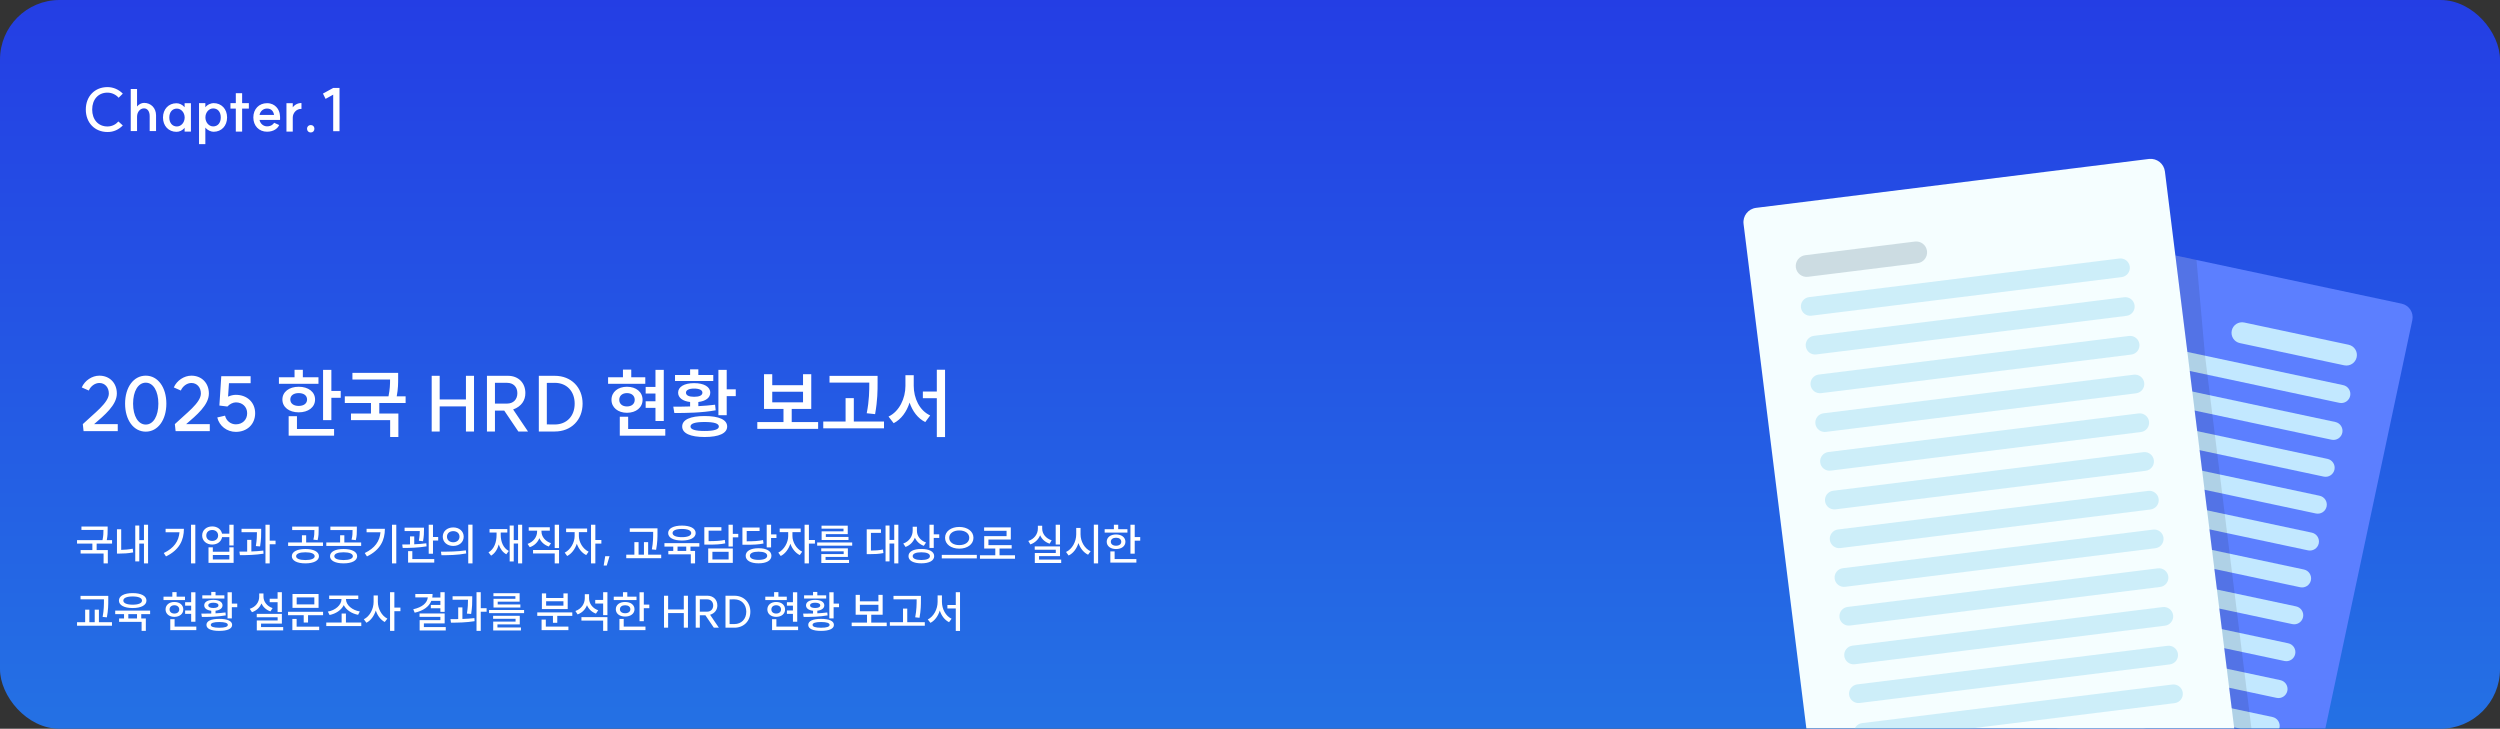
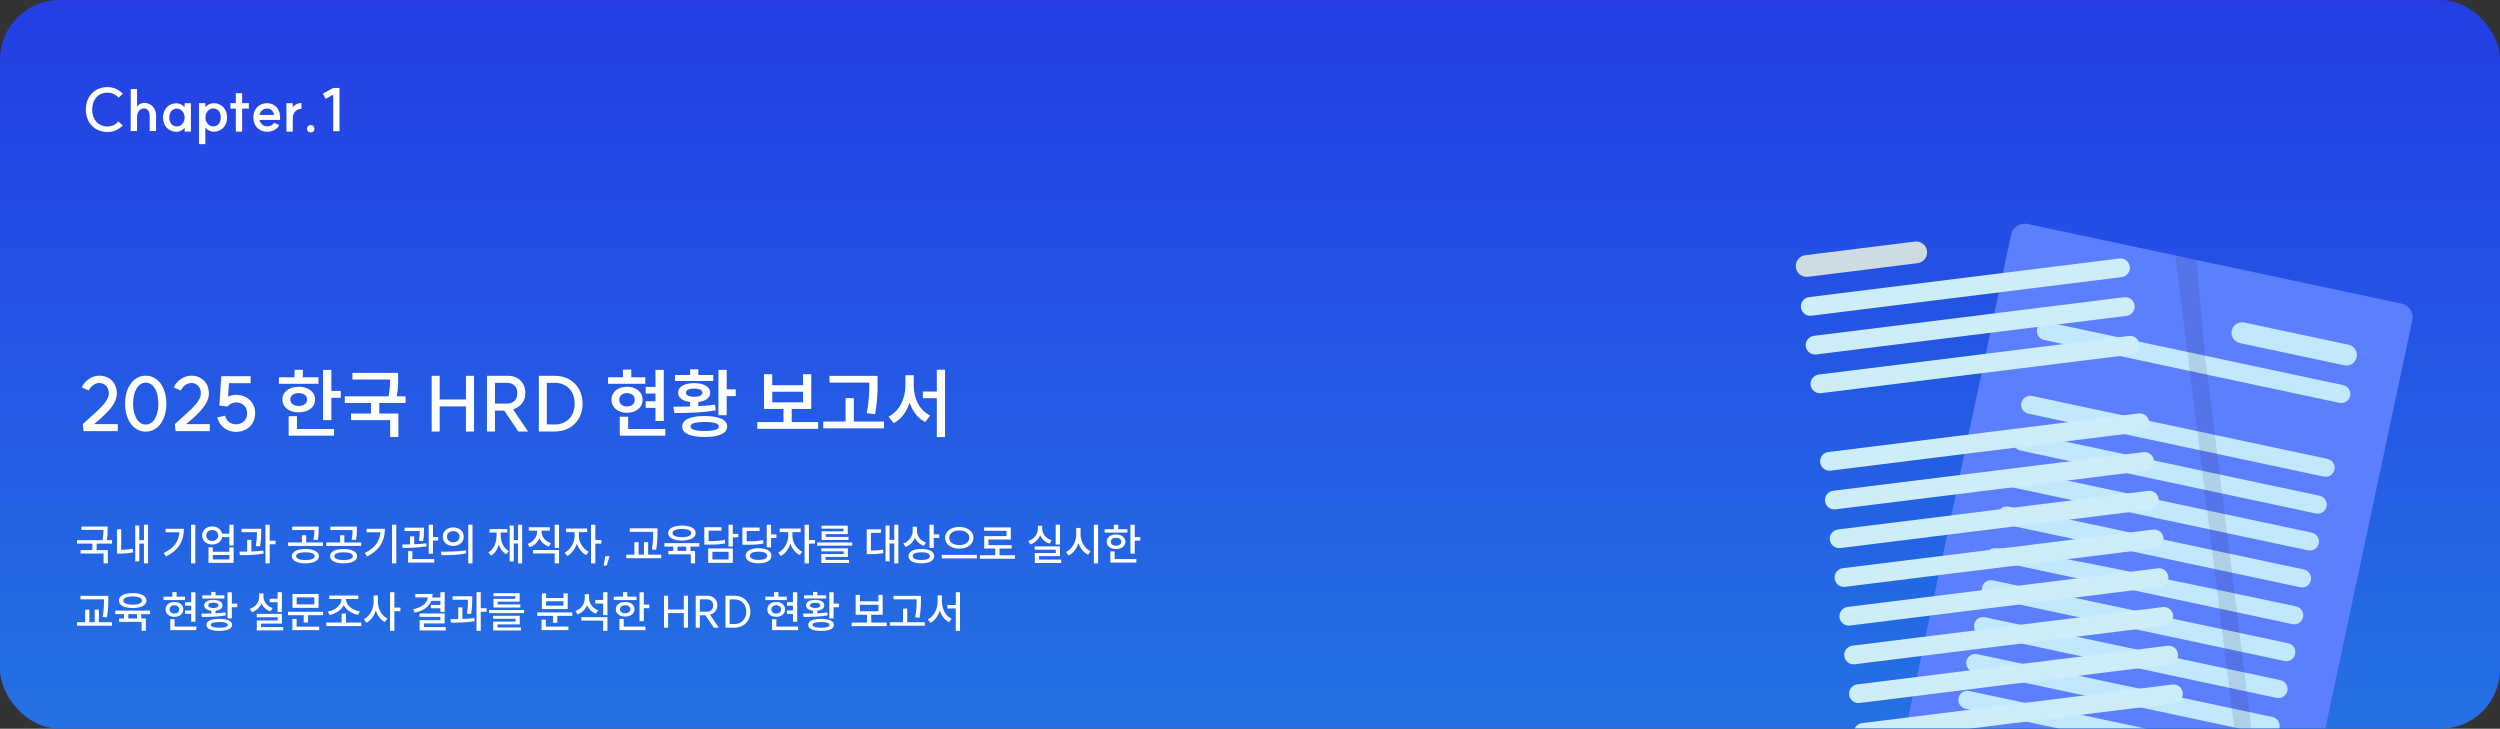
<svg xmlns="http://www.w3.org/2000/svg" width="1259" height="367" viewBox="0 0 1259 367" fill="none">
  <rect x="0" y="0" width="1259" height="367" fill="#333333" stroke="none" />
  <rect width="1259" height="367" rx="30" fill="url(#paint0_linear_2_3)" />
  <path d="M41.706 213.58C47.254 208.26 54.816 202.864 54.816 198.19C54.816 195.074 52.84 192.87 50.028 192.87C47.862 192.87 45.696 194.428 44.708 196.67L41.174 195.112C42.694 191.616 46.38 189.184 50.028 189.184C55.234 189.184 58.844 192.908 58.844 198.19C58.844 204.004 52.536 209.172 47.406 213.58H59.3V217.114H42.086L41.706 213.58ZM73.405 213.808C77.205 213.808 79.751 209.552 79.751 203.282C79.751 196.974 77.205 192.718 73.405 192.718C69.605 192.718 67.021 196.974 67.021 203.282C67.021 209.552 69.605 213.808 73.405 213.808ZM62.993 203.282C62.993 194.998 67.287 189.184 73.405 189.184C79.485 189.184 83.779 194.998 83.779 203.282C83.779 211.528 79.485 217.38 73.405 217.38C67.287 217.38 62.993 211.528 62.993 203.282ZM88.056 213.58C93.604 208.26 101.166 202.864 101.166 198.19C101.166 195.074 99.19 192.87 96.378 192.87C94.212 192.87 92.046 194.428 91.058 196.67L87.524 195.112C89.044 191.616 92.73 189.184 96.378 189.184C101.584 189.184 105.194 192.908 105.194 198.19C105.194 204.004 98.886 209.172 93.756 213.58H105.65V217.114H88.436L88.056 213.58ZM114.511 204.726L110.483 204.232L111.433 189.45H126.215V192.984H115.309L114.853 199.748C116.107 199.178 117.513 198.836 118.767 198.836C124.467 198.836 128.495 202.674 128.495 208.108C128.495 213.618 124.467 217.494 118.767 217.494C114.283 217.494 110.407 214.492 109.419 210.236L113.333 209.324C113.903 211.87 116.145 213.694 118.767 213.694C122.111 213.694 124.467 211.376 124.467 208.108C124.467 204.916 122.111 202.636 118.767 202.636C117.361 202.636 115.613 203.51 114.511 204.726ZM162.696 186.258H166.876V196.86H171.588V200.318H166.876V211.566H162.696V186.258ZM140.466 193.288V189.982H148.332V186.22H152.512V189.982H160.378V193.288H140.466ZM142.214 201.192C142.214 197.354 145.596 194.77 150.422 194.77C155.286 194.77 158.668 197.354 158.668 201.192C158.668 205.068 155.286 207.652 150.422 207.652C145.596 207.652 142.214 205.068 142.214 201.192ZM145.368 219.394V209.59H149.548V216.05H168.244V219.394H145.368ZM146.204 201.192C146.204 203.244 147.914 204.422 150.422 204.422C152.93 204.422 154.64 203.244 154.64 201.192C154.64 199.14 152.93 197.962 150.422 197.962C147.914 197.962 146.204 199.14 146.204 201.192ZM177.479 187.778H200.507V190.362C200.507 192.946 200.507 195.834 199.785 199.596H204.269V202.94H191.007V208.26H200.621V220.078H196.479V211.566H176.757V208.26H186.827V202.94H173.641V199.596H195.643C196.365 196.138 196.441 193.516 196.441 191.122H177.479V187.778ZM238.715 189.26V217.304H234.649V204.65H221.425V217.304H217.397V189.26H221.425V201.154H234.649V189.26H238.715ZM255.375 203.244C258.453 203.244 260.543 201.23 260.543 198C260.543 194.77 258.453 192.794 255.375 192.794H249.257V203.244H255.375ZM245.229 217.304V189.26H255.869C260.999 189.26 264.571 192.756 264.571 197.924C264.609 201.572 262.633 204.688 258.415 206.208L265.901 217.304H261.037L253.931 206.778H249.257V217.304H245.229ZM279.372 213.77C285.376 213.77 289.404 209.552 289.404 203.282C289.404 197.012 285.376 192.794 279.372 192.794L275.382 192.832V213.732L279.372 213.77ZM271.354 217.304V189.26H279.41C287.618 189.26 293.394 195.036 293.394 203.282C293.394 211.528 287.618 217.304 279.41 217.304H271.354ZM330.097 186.258H334.277V212.022H330.097V205.41H325.157V202.066H330.097V198.19H325.157V194.846H330.097V186.258ZM306.233 193.288V189.982H313.719V186.144H317.899V189.982H324.967V193.288H306.233ZM307.943 201.344C307.943 197.392 311.211 194.77 315.733 194.77C320.331 194.77 323.599 197.392 323.599 201.344C323.599 205.22 320.331 207.88 315.733 207.88C311.211 207.88 307.943 205.22 307.943 201.344ZM311.857 201.344C311.857 203.434 313.453 204.688 315.733 204.688C318.051 204.688 319.647 203.434 319.647 201.344C319.647 199.254 318.051 197.962 315.733 197.962C313.453 197.962 311.857 199.254 311.857 201.344ZM312.123 219.394V209.856H316.341V216.05H335.037V219.394H312.123ZM361.79 186.258H365.97V196.062H370.53V199.482H365.97V209.096H361.79V186.258ZM339.066 204.802C341.612 204.802 344.5 204.802 347.54 204.688V202.446C343.816 202.028 341.498 200.318 341.498 197.734C341.498 194.77 344.652 192.946 349.554 192.946C354.494 192.946 357.686 194.77 357.686 197.734C357.686 200.318 355.406 201.99 351.682 202.446V204.536C354.57 204.384 357.458 204.156 360.118 203.814L360.422 206.626C353.316 207.918 345.45 207.994 339.598 207.994L339.066 204.802ZM339.94 191.882V188.842H347.54V185.992H351.682V188.842H359.206V191.882H339.94ZM343.55 214.796C343.55 211.338 347.654 209.514 354.836 209.514C362.056 209.514 366.198 211.338 366.198 214.796C366.198 218.216 362.056 220.078 354.836 220.078C347.654 220.078 343.55 218.216 343.55 214.796ZM345.45 197.734C345.45 199.14 347.008 199.824 349.554 199.824C352.176 199.824 353.734 199.14 353.734 197.734C353.734 196.442 352.176 195.682 349.554 195.682C347.008 195.682 345.45 196.442 345.45 197.734ZM347.73 214.796C347.73 216.278 350.048 217.038 354.836 217.038C359.624 217.038 362.018 216.278 362.018 214.796C362.018 213.276 359.624 212.516 354.836 212.516C350.048 212.516 347.73 213.276 347.73 214.796ZM381.379 212.554H394.565V205.942H384.761V188.462H388.903V193.972H404.407V188.462H408.549V205.942H398.707V212.554H412.007V215.974H381.379V212.554ZM388.903 202.598H404.407V197.278H388.903V202.598ZM417.746 189.298H441.952V192.566C441.952 196.784 441.952 201.496 440.698 208.564L436.48 208.108C437.772 201.534 437.772 196.708 437.772 192.68H417.746V189.298ZM414.592 215.708V212.288H425.84V200.508H429.982V212.288H445.182V215.708H414.592ZM464.753 197.164H471.783V186.182H475.925V220.116H471.783V200.546H464.753V197.164ZM447.463 209.78C452.897 207.196 455.975 200.66 455.975 194.314V188.956H460.155V194.314C460.155 200.584 463.081 206.778 468.439 209.21L465.969 212.554C462.207 210.692 459.547 207.12 458.065 202.75C456.583 207.386 453.847 211.186 450.047 213.124L447.463 209.78Z" fill="white" />
  <path d="M54.134 66.48C47.714 66.48 43.214 61.8 43.214 55.17C43.214 48.51 47.714 43.86 54.134 43.86C57.164 43.86 59.864 45.15 61.844 47.16L59.744 49.23C58.424 47.67 56.324 46.65 54.104 46.65C49.514 46.65 46.424 50.07 46.424 55.17C46.424 60.27 49.514 63.69 54.104 63.69C56.474 63.69 58.364 62.61 59.624 61.17L61.844 63.18C59.864 65.19 57.314 66.51 54.134 66.48ZM75.378 58.44C75.378 56.07 74.238 54.57 72.528 54.57C70.548 54.57 69.018 56.43 69.018 58.74V66H65.838V44.82H69.018V53.64C69.888 52.53 71.298 51.81 72.528 51.81C76.068 51.81 78.588 54.45 78.588 58.08V66H75.378V58.44ZM88.859 66.39C84.899 66.39 82.079 63.39 82.079 59.19C82.079 54.99 84.899 51.99 88.859 51.99C90.269 51.99 91.829 52.65 92.969 54V51.96H96.149V66.27H92.969V64.35C91.829 65.79 90.269 66.39 88.859 66.39ZM85.259 59.19C85.259 61.89 86.789 63.69 89.069 63.69C91.169 63.69 92.969 61.8 92.999 59.19C92.969 56.58 91.169 54.69 89.069 54.69C86.789 54.69 85.259 56.46 85.259 59.19ZM107.371 63.66C109.681 63.66 111.181 61.86 111.181 59.13C111.181 56.4 109.681 54.6 107.371 54.6C105.211 54.6 103.441 56.61 103.441 59.13C103.441 61.65 105.211 63.66 107.371 63.66ZM100.231 72.6V51.93H103.411V54.03C104.551 52.53 106.441 51.93 107.551 51.93C111.541 51.93 114.361 54.9 114.361 59.13C114.361 63.39 111.541 66.36 107.551 66.36C106.411 66.36 104.551 65.73 103.411 64.23V72.6H100.231ZM118.756 66.27V54.69H116.056V51.93H118.756V46.92H121.936V51.93H125.326V54.69H121.936V66.27H118.756ZM134.477 66.33C130.427 66.33 127.577 63.36 127.577 59.16C127.577 54.93 130.427 51.96 134.477 51.96C138.917 51.96 140.327 55.59 140.417 55.83C141.287 57.87 141.017 60.15 141.017 60.39H130.697C131.057 62.31 132.677 63.63 134.477 63.63C136.847 63.63 137.807 62.25 138.047 61.83L140.597 62.97C139.907 64.59 137.897 66.33 134.477 66.33ZM130.697 57.87H138.017C137.717 56.1 136.697 54.66 134.477 54.66C132.557 54.66 131.057 56.01 130.697 57.87ZM144.257 66.27V51.96H147.437V54.06C148.397 52.71 150.137 51.81 151.817 51.9V54.84C149.267 54.72 147.437 56.97 147.437 59.16V66.27H144.257ZM156.507 62.97C157.587 62.97 158.337 63.75 158.337 64.83C158.337 65.94 157.587 66.72 156.507 66.72C155.397 66.72 154.617 65.94 154.617 64.83C154.617 63.75 155.397 62.97 156.507 62.97ZM170.977 44.28V66.09L167.797 66.06V47.67L163.957 49.8L162.637 47.13L167.827 44.28H170.977Z" fill="white" />
  <path d="M41.014 265.148H54.214V266.622C54.214 268.096 54.214 269.79 53.774 272.012H56.436V273.75H48.67V277.006H54.302V283.716H52.168V278.744H40.596V277.006H46.514V273.75H38.792V272.012H51.618C52.08 269.9 52.102 268.294 52.102 266.886H41.014V265.148ZM72.496 264.246H74.564V283.716H72.496V273.772H70.142V282.726H68.118V264.642H70.142V272.012H72.496V264.246ZM58.901 266.534H61.035V276.918C62.773 276.874 64.686 276.742 66.843 276.324L67.062 278.194C64.466 278.678 62.222 278.788 60.176 278.788H58.901V266.534ZM96.201 264.246H98.357V283.716H96.201V264.246ZM92.615 266.292C92.615 272.056 90.283 276.962 83.595 280.218L82.473 278.502C87.599 276.038 89.997 272.584 90.393 268.052H83.397V266.292H92.615ZM106.872 265.104C109.424 265.104 111.382 266.578 111.822 268.756H115.496V264.246H117.652V274.696H115.496V270.516H111.844C111.448 272.738 109.468 274.234 106.872 274.234C103.946 274.234 101.812 272.342 101.812 269.68C101.812 266.996 103.946 265.104 106.872 265.104ZM106.872 266.908C105.112 266.908 103.88 268.008 103.88 269.68C103.88 271.33 105.112 272.408 106.872 272.408C108.61 272.408 109.842 271.33 109.842 269.68C109.842 268.008 108.61 266.908 106.872 266.908ZM105.002 275.642H107.18V277.842H115.496V275.642H117.652V283.474H105.002V275.642ZM107.18 279.514V281.736H115.496V279.514H107.18ZM121.634 266.292H131.534V267.546C131.534 269.262 131.534 271.726 130.984 275.18L128.85 275.004C129.356 271.946 129.4 269.68 129.4 268.03H121.634V266.292ZM124.472 271.88H126.584V277.71C128.63 277.644 130.698 277.512 132.612 277.27L132.722 278.832C128.718 279.492 124.23 279.58 120.82 279.58L120.578 277.798L124.472 277.776V271.88ZM133.69 264.246H135.824V272.276H138.772V274.08H135.824V283.716H133.69V264.246ZM153.787 276.478C157.945 276.478 160.629 277.842 160.629 280.108C160.629 282.352 157.945 283.716 153.787 283.716C149.629 283.716 146.967 282.352 146.967 280.108C146.967 277.842 149.629 276.478 153.787 276.478ZM153.787 278.128C150.883 278.128 149.123 278.854 149.123 280.108C149.123 281.34 150.883 282.044 153.787 282.044C156.691 282.044 158.473 281.34 158.473 280.108C158.473 278.854 156.691 278.128 153.787 278.128ZM147.143 265.192H160.475V266.842C160.475 268.404 160.475 269.988 159.947 272.012L157.813 271.77C158.319 269.812 158.319 268.404 158.319 266.93H147.143V265.192ZM145.097 273.178H152.049V269.57H154.183V273.178H162.653V274.916H145.097V273.178ZM173.016 276.478C177.174 276.478 179.858 277.842 179.858 280.108C179.858 282.352 177.174 283.716 173.016 283.716C168.858 283.716 166.196 282.352 166.196 280.108C166.196 277.842 168.858 276.478 173.016 276.478ZM173.016 278.128C170.112 278.128 168.352 278.854 168.352 280.108C168.352 281.34 170.112 282.044 173.016 282.044C175.92 282.044 177.702 281.34 177.702 280.108C177.702 278.854 175.92 278.128 173.016 278.128ZM166.372 265.192H179.704V266.842C179.704 268.404 179.704 269.988 179.176 272.012L177.042 271.77C177.548 269.812 177.548 268.404 177.548 266.93H166.372V265.192ZM164.326 273.178H171.278V269.57H173.412V273.178H181.882V274.916H164.326V273.178ZM197.414 264.246H199.57V283.716H197.414V264.246ZM193.828 266.292C193.828 272.056 191.496 276.962 184.808 280.218L183.686 278.502C188.812 276.038 191.21 272.584 191.606 268.052H184.61V266.292H193.828ZM203.751 265.72H213.519V266.82C213.519 268.118 213.519 270.054 213.035 272.562L210.923 272.32C211.341 270.23 211.385 268.668 211.407 267.458H203.751V265.72ZM206.479 270.12H208.613V274.102C210.659 274.014 212.771 273.86 214.685 273.596L214.817 275.136C210.791 275.862 206.193 275.95 202.805 275.95L202.563 274.212C203.751 274.212 205.071 274.212 206.479 274.168V270.12ZM215.895 264.246H218.051V270.428H220.669V272.21H218.051V278.876H215.895V264.246ZM205.511 277.556H207.645V281.56H218.689V283.32H205.511V277.556ZM228.259 265.61C231.295 265.61 233.517 267.546 233.517 270.274C233.517 273.024 231.295 274.938 228.259 274.938C225.201 274.938 222.979 273.024 222.979 270.274C222.979 267.546 225.201 265.61 228.259 265.61ZM228.259 267.48C226.433 267.48 225.091 268.558 225.091 270.274C225.091 271.968 226.433 273.09 228.259 273.09C230.063 273.09 231.405 271.968 231.405 270.274C231.405 268.558 230.063 267.48 228.259 267.48ZM235.805 264.224H237.961V283.738H235.805V264.224ZM222.055 277.82C225.553 277.82 230.437 277.798 234.617 277.16L234.771 278.722C230.459 279.558 225.773 279.602 222.319 279.602L222.055 277.82ZM260.896 264.246H262.964V283.716H260.896V273.728H258.718V282.77H256.672V264.642H258.718V271.968H260.896V264.246ZM246.53 266.424H255.484V268.184H252.162V269.328C252.162 272.826 253.438 276.016 256.232 277.468L254.978 279.14C253.13 278.128 251.876 276.368 251.172 274.19C250.512 276.676 249.258 278.656 247.322 279.822L246.002 278.172C248.818 276.544 250.072 273.2 250.072 269.328V268.184H246.53V266.424ZM279.355 264.246H281.533V275.994H279.355V264.246ZM268.443 276.984H281.533V283.716H279.355V278.722H268.443V276.984ZM266.265 265.522H276.891V267.26H272.689V267.678C272.689 270.186 274.515 272.562 277.485 273.552L276.385 275.224C274.163 274.498 272.513 272.98 271.633 271.022C270.775 273.112 269.103 274.784 266.793 275.576L265.693 273.904C268.729 272.848 270.489 270.318 270.489 267.678V267.26H266.265V265.522ZM285.097 266.182H295.679V267.986H291.521V269.944C291.521 272.958 293.479 276.434 296.427 277.82L295.217 279.536C293.039 278.48 291.345 276.324 290.487 273.816C289.585 276.544 287.847 278.898 285.625 279.998L284.393 278.304C287.319 276.874 289.387 273.2 289.387 269.944V267.986H285.097V266.182ZM297.637 264.246H299.815V271.946H302.851V273.75H299.815V283.716H297.637V264.246ZM306.966 280.086L305.558 284.816H304.018L304.788 280.086H306.966ZM317.142 266.072H331.112V268.118C331.112 270.582 331.112 273.178 330.408 276.896L328.274 276.676C328.934 273.134 328.934 270.516 328.934 268.118V267.832H317.142V266.072ZM315.382 279.338H319.474V273.024H321.586V279.338H324.292V273.024H326.404V279.338H332.982V281.12H315.382V279.338ZM334.61 273.508H352.188V275.268H347.722V277.446H350.032V283.716H347.898V279.162H336.568V277.446H339.054V275.268H334.61V273.508ZM343.41 264.686C347.634 264.686 350.34 266.094 350.34 268.448C350.34 270.802 347.634 272.21 343.41 272.21C339.186 272.21 336.48 270.802 336.48 268.448C336.48 266.094 339.186 264.686 343.41 264.686ZM343.41 266.38C340.462 266.38 338.702 267.128 338.702 268.448C338.702 269.768 340.462 270.516 343.41 270.516C346.336 270.516 348.096 269.768 348.096 268.448C348.096 267.128 346.336 266.38 343.41 266.38ZM341.21 277.446H345.588V275.268H341.21V277.446ZM366.885 264.246H369.041V268.866H371.791V270.604H369.041V275.224H366.885V264.246ZM354.697 265.5H363.299V267.238H356.853V272.518C360.571 272.496 362.661 272.386 365.015 271.902L365.235 273.64C362.683 274.168 360.417 274.278 356.237 274.278H354.697V265.5ZM356.655 276.192H369.041V283.452H356.655V276.192ZM366.929 277.886H358.767V281.736H366.929V277.886ZM386.113 264.246H388.313V269.13H391.019V270.934H388.313V275.686H386.113V264.246ZM381.999 276.082C385.981 276.082 388.489 277.49 388.489 279.888C388.489 282.286 385.981 283.694 381.999 283.694C378.039 283.694 375.531 282.286 375.531 279.888C375.531 277.49 378.039 276.082 381.999 276.082ZM381.999 277.82C379.271 277.82 377.643 278.546 377.643 279.888C377.643 281.208 379.271 281.956 381.999 281.956C384.727 281.956 386.355 281.208 386.355 279.888C386.355 278.546 384.727 277.82 381.999 277.82ZM373.881 265.654H382.527V267.414H376.037V272.606C379.799 272.584 381.889 272.474 384.265 271.968L384.507 273.706C381.933 274.234 379.623 274.344 375.443 274.344H373.881V265.654ZM392.648 266.182H403.23V267.986H399.072V269.944C399.072 272.958 401.03 276.434 403.978 277.82L402.768 279.536C400.59 278.48 398.896 276.324 398.038 273.816C397.136 276.544 395.398 278.898 393.176 279.998L391.944 278.304C394.87 276.874 396.938 273.2 396.938 269.944V267.986H392.648V266.182ZM405.188 264.246H407.366V271.946H410.402V273.75H407.366V283.716H405.188V264.246ZM411.524 273.2H429.168V274.784H411.524V273.2ZM413.57 276.126H426.99V280.46H415.748V281.978H427.584V283.518H413.614V279.03H424.878V277.644H413.57V276.126ZM413.724 264.73H426.924V268.998H415.88V270.406H427.298V271.946H413.768V267.568H424.79V266.248H413.724V264.73ZM450.343 264.246H452.411V283.716H450.343V273.706H447.967V282.726H445.965V264.642H447.967V271.924H450.343V264.246ZM436.483 266.578H443.655V268.338H438.595V277.27C440.861 277.248 442.643 277.138 444.667 276.742L444.887 278.524C442.533 278.986 440.531 279.074 437.759 279.074H436.483V266.578ZM459.628 265.28H461.762V267.348C461.762 269.878 463.478 272.232 466.36 273.2L465.238 274.872C463.148 274.146 461.586 272.65 460.728 270.78C459.914 272.914 458.286 274.608 456.042 275.444L454.876 273.728C457.934 272.65 459.628 270.01 459.628 267.172V265.28ZM468.076 264.246H470.232V269.086H473.004V270.89H470.232V275.95H468.076V264.246ZM463.984 276.456C467.988 276.456 470.452 277.776 470.452 280.064C470.452 282.352 467.988 283.694 463.984 283.694C459.98 283.694 457.516 282.352 457.516 280.064C457.516 277.776 459.98 276.456 463.984 276.456ZM463.984 278.128C461.256 278.128 459.628 278.832 459.628 280.064C459.628 281.318 461.256 282.022 463.984 282.022C466.712 282.022 468.318 281.318 468.318 280.064C468.318 278.832 466.712 278.128 463.984 278.128ZM483.08 265.368C487.15 265.368 490.23 267.546 490.23 270.824C490.23 274.124 487.15 276.302 483.08 276.302C479.01 276.302 475.93 274.124 475.93 270.824C475.93 267.546 479.01 265.368 483.08 265.368ZM483.08 267.128C480.154 267.128 478.02 268.58 478.02 270.824C478.02 273.09 480.154 274.52 483.08 274.52C486.006 274.52 488.118 273.09 488.118 270.824C488.118 268.58 486.006 267.128 483.08 267.128ZM474.28 279.426H491.924V281.208H474.28V279.426ZM493.509 279.624H501.231V276.258H495.643V270.01H506.907V267.326H495.599V265.61H509.041V271.726H497.777V274.52H509.481V276.258H503.365V279.624H511.153V281.384H493.509V279.624ZM531.646 264.246H533.824V274.234H531.646V264.246ZM521.086 275.18H533.824V280.064H523.264V281.824H534.418V283.54H521.13V278.502H531.69V276.852H521.086V275.18ZM522.67 264.774H524.848V266.226C524.848 268.8 526.652 271.154 529.622 272.1L528.588 273.794C526.322 273.046 524.672 271.528 523.814 269.57C522.934 271.682 521.24 273.354 518.886 274.168L517.852 272.43C520.888 271.44 522.67 268.91 522.67 266.226V264.774ZM541.986 265.874H544.164V269.086C544.164 272.672 546.188 276.258 549.224 277.622L547.948 279.36C545.726 278.282 544.01 276.126 543.108 273.486C542.206 276.324 540.49 278.634 538.158 279.756L536.86 277.974C539.918 276.566 541.986 272.826 541.986 269.086V265.874ZM550.852 264.224H553.008V283.738H550.852V264.224ZM569.289 264.268H571.445V270.472H574.217V272.276H571.445V278.832H569.289V264.268ZM556.309 266.49H560.951V264.246H563.129V266.49H567.771V268.206H556.309V266.49ZM562.029 269.152C564.823 269.152 566.759 270.604 566.759 272.826C566.759 275.026 564.823 276.5 562.029 276.5C559.257 276.5 557.343 275.026 557.343 272.826C557.343 270.604 559.257 269.152 562.029 269.152ZM562.029 270.802C560.467 270.802 559.411 271.572 559.411 272.826C559.411 274.058 560.467 274.828 562.029 274.828C563.613 274.828 564.669 274.058 564.669 272.826C564.669 271.572 563.613 270.802 562.029 270.802ZM559.169 277.688H561.325V281.56H572.281V283.32H559.169V277.688ZM40.552 300.072H54.522V302.118C54.522 304.582 54.522 307.178 53.818 310.896L51.684 310.676C52.344 307.134 52.344 304.516 52.344 302.118V301.832H40.552V300.072ZM38.792 313.338H42.884V307.024H44.996V313.338H47.702V307.024H49.814V313.338H56.392V315.12H38.792V313.338ZM58.02 307.508H75.599V309.268H71.132V311.446H73.442V317.716H71.308V313.162H59.978V311.446H62.465V309.268H58.02V307.508ZM66.82 298.686C71.044 298.686 73.751 300.094 73.751 302.448C73.751 304.802 71.044 306.21 66.82 306.21C62.596 306.21 59.891 304.802 59.891 302.448C59.891 300.094 62.596 298.686 66.82 298.686ZM66.82 300.38C63.873 300.38 62.112 301.128 62.112 302.448C62.112 303.768 63.873 304.516 66.82 304.516C69.746 304.516 71.507 303.768 71.507 302.448C71.507 301.128 69.746 300.38 66.82 300.38ZM64.621 311.446H68.999V309.268H64.621V311.446ZM96.267 298.268H98.423V313.096H96.267V309.158H93.231V307.42H96.267V305.022H93.231V303.284H96.267V298.268ZM82.341 300.49H86.785V298.202H88.941V300.49H93.165V302.206H82.341V300.49ZM87.819 303.152C90.459 303.152 92.307 304.648 92.307 306.914C92.307 309.136 90.459 310.654 87.819 310.654C85.223 310.654 83.375 309.136 83.375 306.914C83.375 304.648 85.223 303.152 87.819 303.152ZM87.819 304.802C86.389 304.802 85.399 305.638 85.399 306.914C85.399 308.19 86.389 308.982 87.819 308.982C89.271 308.982 90.261 308.19 90.261 306.914C90.261 305.638 89.271 304.802 87.819 304.802ZM85.751 311.842H87.929V315.56H98.863V317.32H85.751V311.842ZM114.594 298.268H116.75V303.988H119.478V305.77H116.75V311.424H114.594V298.268ZM110.414 311.666C114.528 311.666 116.904 312.722 116.904 314.702C116.904 316.638 114.528 317.716 110.414 317.716C106.322 317.716 103.968 316.638 103.968 314.702C103.968 312.722 106.322 311.666 110.414 311.666ZM110.414 313.25C107.576 313.25 106.146 313.734 106.146 314.702C106.146 315.626 107.576 316.132 110.414 316.132C113.252 316.132 114.726 315.626 114.726 314.702C114.726 313.734 113.252 313.25 110.414 313.25ZM101.394 309.026C102.89 309.026 104.606 309.026 106.388 308.96V307.574C104.21 307.332 102.846 306.364 102.846 304.846C102.846 303.13 104.65 302.096 107.444 302.096C110.238 302.096 112.064 303.13 112.064 304.846C112.064 306.342 110.7 307.31 108.544 307.552V308.872C110.26 308.784 111.976 308.652 113.56 308.432L113.714 309.906C109.622 310.654 105.046 310.698 101.658 310.698L101.394 309.026ZM101.878 299.808H106.388V298.092H108.544V299.808H113.01V301.414H101.878V299.808ZM107.444 303.526C105.86 303.526 104.892 304.032 104.892 304.846C104.892 305.726 105.86 306.188 107.444 306.188C109.05 306.188 110.018 305.726 110.018 304.846C110.018 304.032 109.05 303.526 107.444 303.526ZM135.813 301.524H139.795V298.246H141.951V308.234H139.795V303.262H135.813V301.524ZM129.301 309.158H141.951V314.042H131.457V315.78H142.611V317.474H129.323V312.458H139.817V310.852H129.301V309.158ZM130.533 298.862H132.689V300.512C132.689 302.954 134.405 305.286 137.287 306.232L136.187 307.904C134.075 307.178 132.513 305.726 131.655 303.9C130.819 305.946 129.169 307.53 126.903 308.3L125.781 306.606C128.817 305.638 130.533 303.218 130.533 300.512V298.862ZM145.053 308.102H162.697V309.818H155.129V313.514H152.951V309.818H145.053V308.102ZM147.297 299.126H160.431V306.122H147.297V299.126ZM158.297 300.842H149.409V304.384H158.297V300.842ZM147.231 311.71H149.387V315.582H160.739V317.342H147.231V311.71ZM164.304 313.514H172.048V308.96H174.204V313.514H181.948V315.296H164.304V313.514ZM165.778 299.896H180.43V301.656H174.226V301.744C174.226 304.692 177.416 307.332 181.2 307.926L180.342 309.62C177.174 309.026 174.38 307.244 173.126 304.736C171.872 307.266 169.1 309.092 165.976 309.708L165.096 307.992C168.814 307.398 171.982 304.692 171.982 301.744V301.656H165.778V299.896ZM188.152 299.874H190.286V303.086C190.286 306.54 192.178 310.104 195.082 311.534L193.762 313.25C191.672 312.15 190.088 310.016 189.252 307.442C188.394 310.192 186.744 312.48 184.522 313.624L183.224 311.864C186.216 310.412 188.152 306.672 188.152 303.086V299.874ZM196.424 298.246H198.602V305.99H201.66V307.794H198.602V317.716H196.424V298.246ZM221.779 298.246H223.935V308.124H221.779V306.32H216.961V304.648H221.779V302.58H217.225C216.037 305.594 213.133 307.574 208.843 308.564L208.117 306.826C212.715 305.792 215.135 303.636 215.443 300.864H209.151V299.126H217.841C217.841 299.764 217.797 300.358 217.687 300.93H221.779V298.246ZM211.285 308.938H223.935V313.954H213.463V315.802H224.485V317.518H211.329V312.304H221.779V310.654H211.285V308.938ZM227.918 300.292H237.818V301.546C237.818 303.262 237.818 305.726 237.268 309.18L235.134 309.004C235.64 305.946 235.684 303.68 235.684 302.03H227.918V300.292ZM230.756 305.88H232.868V311.71C234.914 311.644 236.982 311.512 238.896 311.27L239.006 312.832C235.002 313.492 230.514 313.58 227.104 313.58L226.862 311.798L230.756 311.776V305.88ZM239.974 298.246H242.108V306.276H245.056V308.08H242.108V317.716H239.974V298.246ZM246.288 307.2H263.932V308.784H246.288V307.2ZM248.334 310.126H261.754V314.46H250.512V315.978H262.348V317.518H248.378V313.03H259.642V311.644H248.334V310.126ZM248.488 298.73H261.688V302.998H250.644V304.406H262.062V305.946H248.532V301.568H259.554V300.248H248.488V298.73ZM270.565 308.41H288.209V310.148H280.641V313.646H278.463V310.148H270.565V308.41ZM272.743 312.018H274.877V315.56H286.251V317.342H272.743V312.018ZM272.897 298.84H275.031V301.15H283.743V298.84H285.899V306.738H272.897V298.84ZM275.031 302.8V305.022H283.743V302.8H275.031ZM299.759 302.14H303.741V298.246H305.897V309.796H303.741V303.922H299.759V302.14ZM294.501 299.236H296.657V301.304C296.657 303.9 298.351 306.342 301.255 307.332L300.111 309.026C297.999 308.256 296.437 306.716 295.601 304.78C294.787 306.914 293.159 308.586 290.893 309.422L289.771 307.706C292.807 306.65 294.501 304.054 294.501 301.194V299.236ZM292.807 310.786H305.897V317.716H303.741V312.524H292.807V310.786ZM322.068 298.268H324.224V304.472H326.996V306.276H324.224V312.832H322.068V298.268ZM309.088 300.49H313.73V298.246H315.908V300.49H320.55V302.206H309.088V300.49ZM314.808 303.152C317.602 303.152 319.538 304.604 319.538 306.826C319.538 309.026 317.602 310.5 314.808 310.5C312.036 310.5 310.122 309.026 310.122 306.826C310.122 304.604 312.036 303.152 314.808 303.152ZM314.808 304.802C313.246 304.802 312.19 305.572 312.19 306.826C312.19 308.058 313.246 308.828 314.808 308.828C316.392 308.828 317.448 308.058 317.448 306.826C317.448 305.572 316.392 304.802 314.808 304.802ZM311.948 311.688H314.104V315.56H325.06V317.32H311.948V311.688ZM346.455 300.006V316.11H344.365V308.74H336.467V316.11H334.399V300.006H336.467V306.936H344.365V300.006H346.455ZM356.082 308.036C357.908 308.036 359.162 306.804 359.162 304.912C359.162 303.042 357.908 301.832 356.082 301.832H352.43V308.036H356.082ZM362.022 316.11H359.492L355.246 309.862H352.43V316.11H350.362V300.006H356.258C359.206 300.006 361.252 301.986 361.252 304.89C361.274 307.046 359.976 308.872 357.6 309.598L362.022 316.11ZM369.824 314.284C373.388 314.284 375.83 311.754 375.83 308.058C375.83 304.362 373.388 301.832 369.824 301.832L367.426 301.854V314.262L369.824 314.284ZM369.846 300.006C374.554 300.006 377.876 303.328 377.876 308.058C377.876 312.788 374.554 316.11 369.846 316.11H365.358V300.006H369.846ZM399.326 298.268H401.482V313.096H399.326V309.158H396.29V307.42H399.326V305.022H396.29V303.284H399.326V298.268ZM385.4 300.49H389.844V298.202H392V300.49H396.224V302.206H385.4V300.49ZM390.878 303.152C393.518 303.152 395.366 304.648 395.366 306.914C395.366 309.136 393.518 310.654 390.878 310.654C388.282 310.654 386.434 309.136 386.434 306.914C386.434 304.648 388.282 303.152 390.878 303.152ZM390.878 304.802C389.448 304.802 388.458 305.638 388.458 306.914C388.458 308.19 389.448 308.982 390.878 308.982C392.33 308.982 393.32 308.19 393.32 306.914C393.32 305.638 392.33 304.802 390.878 304.802ZM388.81 311.842H390.988V315.56H401.922V317.32H388.81V311.842ZM417.652 298.268H419.808V303.988H422.536V305.77H419.808V311.424H417.652V298.268ZM413.472 311.666C417.586 311.666 419.962 312.722 419.962 314.702C419.962 316.638 417.586 317.716 413.472 317.716C409.38 317.716 407.026 316.638 407.026 314.702C407.026 312.722 409.38 311.666 413.472 311.666ZM413.472 313.25C410.634 313.25 409.204 313.734 409.204 314.702C409.204 315.626 410.634 316.132 413.472 316.132C416.31 316.132 417.784 315.626 417.784 314.702C417.784 313.734 416.31 313.25 413.472 313.25ZM404.452 309.026C405.948 309.026 407.664 309.026 409.446 308.96V307.574C407.268 307.332 405.904 306.364 405.904 304.846C405.904 303.13 407.708 302.096 410.502 302.096C413.296 302.096 415.122 303.13 415.122 304.846C415.122 306.342 413.758 307.31 411.602 307.552V308.872C413.318 308.784 415.034 308.652 416.618 308.432L416.772 309.906C412.68 310.654 408.104 310.698 404.716 310.698L404.452 309.026ZM404.936 299.808H409.446V298.092H411.602V299.808H416.068V301.414H404.936V299.808ZM410.502 303.526C408.918 303.526 407.95 304.032 407.95 304.846C407.95 305.726 408.918 306.188 410.502 306.188C412.108 306.188 413.076 305.726 413.076 304.846C413.076 304.032 412.108 303.526 410.502 303.526ZM428.905 313.536H436.627V309.576H430.907V299.566H433.041V302.844H442.369V299.566H444.503V309.576H438.761V313.536H446.549V315.318H428.905V313.536ZM433.041 304.582V307.838H442.369V304.582H433.041ZM449.96 300.072H463.776V301.986C463.776 304.406 463.776 307.09 463.072 311.116L460.894 310.874C461.62 307.068 461.62 304.318 461.62 301.986V301.832H449.96V300.072ZM448.134 313.338H454.756V306.496H456.89V313.338H465.734V315.12H448.134V313.338ZM477.108 304.67H481.332V298.224H483.466V317.738H481.332V306.408H477.108V304.67ZM472.18 299.852H474.358V303.086C474.358 306.672 476.228 310.236 479.22 311.6L477.944 313.338C475.744 312.26 474.138 310.104 473.28 307.486C472.422 310.236 470.772 312.546 468.572 313.668L467.23 311.952C470.244 310.478 472.18 306.738 472.18 303.086V299.852Z" fill="white" />
  <mask id="mask0_2_3" style="mask-type:alpha" maskUnits="userSpaceOnUse" x="839" y="0" width="387" height="367">
    <rect x="839" width="387" height="367" rx="30" fill="url(#paint1_linear_2_3)" />
  </mask>
  <g mask="url(#mask0_2_3)">
    <path d="M1214.85 161.232L1181.27 318.894L1164.18 399.109L1027.5 407.941L999.304 401.936L967.976 395.264L964.129 394.445L961.242 393.829C957.459 393.024 955.047 389.304 955.852 385.524L964.672 344.118L1012.79 118.197C1013.6 114.415 1017.32 112.002 1021.1 112.807L1095.52 128.661L1104.41 130.553L1170 144.523L1209.46 152.927C1213.24 153.732 1215.65 157.452 1214.85 161.232Z" fill="#5C7FFF" />
    <path d="M1182.74 173.607L1130.19 162.417C1127.33 161.808 1124.52 163.634 1123.91 166.495L1123.91 166.497C1123.3 169.358 1125.12 172.171 1127.99 172.78L1180.54 183.97C1183.4 184.579 1186.21 182.754 1186.82 179.893L1186.82 179.89C1187.43 177.029 1185.61 174.216 1182.74 173.607Z" fill="#C2E8FF" />
    <path d="M1180.03 193.95L1031.26 162.274C1028.8 161.749 1026.38 163.321 1025.85 165.785C1025.33 168.249 1026.9 170.672 1029.36 171.196L1178.13 202.872C1180.59 203.396 1183.02 201.824 1183.54 199.361C1184.07 196.897 1182.49 194.474 1180.03 193.95Z" fill="#C2E8FF" />
-     <path d="M1176.08 212.52L1027.31 180.844C1024.85 180.32 1022.42 181.892 1021.9 184.356C1021.38 186.819 1022.95 189.242 1025.41 189.766L1174.18 221.442C1176.64 221.967 1179.06 220.395 1179.59 217.931C1180.11 215.467 1178.54 213.045 1176.08 212.52Z" fill="#C2E8FF" />
    <path d="M1172.12 231.092L1023.36 199.417C1020.89 198.892 1018.47 200.464 1017.95 202.928C1017.42 205.392 1018.99 207.814 1021.46 208.339L1170.22 240.014C1172.69 240.539 1175.11 238.967 1175.64 236.503C1176.16 234.039 1174.59 231.617 1172.12 231.092Z" fill="#C2E8FF" />
    <path d="M1168.17 249.665L1019.4 217.989C1016.94 217.464 1014.52 219.036 1013.99 221.5C1013.47 223.964 1015.04 226.386 1017.5 226.911L1166.27 258.587C1168.74 259.111 1171.16 257.539 1171.68 255.075C1172.21 252.612 1170.63 250.189 1168.17 249.665Z" fill="#C2E8FF" />
    <path d="M1164.21 268.237L1015.45 236.561C1012.98 236.037 1010.56 237.609 1010.04 240.072C1009.51 242.536 1011.08 244.959 1013.55 245.483L1162.31 277.159C1164.78 277.683 1167.2 276.111 1167.73 273.648C1168.25 271.184 1166.68 268.761 1164.21 268.237Z" fill="#C2E8FF" />
    <path d="M1160.26 286.809L1011.49 255.133C1009.03 254.609 1006.61 256.181 1006.08 258.645C1005.56 261.108 1007.13 263.531 1009.59 264.055L1158.36 295.731C1160.83 296.256 1163.25 294.684 1163.77 292.22C1164.3 289.756 1162.72 287.334 1160.26 286.809Z" fill="#C2E8FF" />
-     <path d="M1156.31 305.379L1007.54 273.704C1005.08 273.179 1002.65 274.751 1002.13 277.215C1001.61 279.679 1003.18 282.101 1005.64 282.626L1154.41 314.301C1156.87 314.826 1159.29 313.254 1159.82 310.79C1160.34 308.327 1158.77 305.904 1156.31 305.379Z" fill="#C2E8FF" />
+     <path d="M1156.31 305.379C1005.08 273.179 1002.65 274.751 1002.13 277.215C1001.61 279.679 1003.18 282.101 1005.64 282.626L1154.41 314.301C1156.87 314.826 1159.29 313.254 1159.82 310.79C1160.34 308.327 1158.77 305.904 1156.31 305.379Z" fill="#C2E8FF" />
    <path d="M1152.35 323.954L1003.59 292.278C1001.12 291.753 998.7 293.325 998.175 295.789C997.651 298.253 999.223 300.675 1001.69 301.2L1150.45 332.876C1152.92 333.4 1155.34 331.828 1155.86 329.364C1156.39 326.901 1154.82 324.478 1152.35 323.954Z" fill="#C2E8FF" />
    <path d="M1148.4 342.522L999.629 310.846C997.165 310.322 994.743 311.894 994.218 314.357C993.694 316.821 995.266 319.244 997.729 319.768L1146.5 351.444C1148.96 351.969 1151.38 350.397 1151.91 347.933C1152.43 345.469 1150.86 343.047 1148.4 342.522Z" fill="#C2E8FF" />
    <path d="M1144.44 361.094L995.676 329.419C993.212 328.894 990.79 330.466 990.265 332.93C989.74 335.394 991.312 337.816 993.776 338.341L1142.54 370.016C1145.01 370.541 1147.43 368.969 1147.95 366.505C1148.48 364.041 1146.91 361.619 1144.44 361.094Z" fill="#C2E8FF" />
    <path d="M1140.49 379.668L991.723 347.993C989.259 347.468 986.836 349.04 986.312 351.504C985.787 353.968 987.359 356.39 989.823 356.915L1138.59 388.59C1141.05 389.115 1143.48 387.543 1144 385.079C1144.53 382.616 1142.95 380.193 1140.49 379.668Z" fill="#C2E8FF" />
-     <path d="M1118.9 375.182L922.416 399.637L921.084 399.802C917.112 400.296 913.493 397.476 912.997 393.505L912.925 392.918L908.924 360.775L892.362 227.71L878.056 112.76C877.563 108.789 880.38 105.169 884.351 104.676L1082.17 80.055C1082.22 80.048 1082.27 80.043 1082.33 80.038C1086.23 79.638 1089.76 82.434 1090.25 86.353L1090.81 90.849L1125.19 367.094C1125.69 371.066 1122.87 374.688 1118.9 375.182Z" fill="#F5FEFF" />
    <path d="M964.331 121.652L909.143 128.517C906.137 128.89 904.004 131.63 904.378 134.635C904.752 137.64 907.491 139.773 910.496 139.399L965.685 132.535C968.69 132.161 970.823 129.422 970.449 126.417C970.075 123.412 967.336 121.278 964.331 121.652Z" fill="#CCDCE2" />
    <path d="M1067.29 130.186L911.057 149.618C908.469 149.94 906.632 152.299 906.954 154.887C907.276 157.474 909.634 159.311 912.222 158.989L1068.45 139.557C1071.04 139.235 1072.88 136.877 1072.56 134.289C1072.24 131.701 1069.88 129.864 1067.29 130.186Z" fill="#CDEEF9" />
    <path d="M1069.72 149.692L913.484 169.124C910.897 169.446 909.06 171.805 909.382 174.392C909.703 176.98 912.062 178.817 914.65 178.495L1070.88 159.063C1073.47 158.741 1075.31 156.382 1074.98 153.795C1074.66 151.207 1072.3 149.37 1069.72 149.692Z" fill="#CDEEF9" />
    <path d="M1072.14 169.192L915.908 188.624C913.32 188.946 911.484 191.305 911.805 193.892C912.127 196.48 914.486 198.317 917.074 197.995L1073.31 178.563C1075.89 178.241 1077.73 175.882 1077.41 173.295C1077.09 170.707 1074.73 168.87 1072.14 169.192Z" fill="#CDEEF9" />
-     <path d="M1074.57 188.698L918.334 208.13C915.746 208.452 913.909 210.811 914.231 213.398C914.553 215.986 916.912 217.823 919.499 217.501L1075.73 198.069C1078.32 197.747 1080.16 195.388 1079.83 192.801C1079.51 190.213 1077.15 188.376 1074.57 188.698Z" fill="#CDEEF9" />
    <path d="M1076.99 208.202L920.76 227.634C918.172 227.956 916.335 230.315 916.657 232.902C916.979 235.49 919.337 237.327 921.925 237.005L1078.16 217.573C1080.75 217.251 1082.58 214.892 1082.26 212.305C1081.94 209.717 1079.58 207.88 1076.99 208.202Z" fill="#CDEEF9" />
    <path d="M1079.42 227.706L923.187 247.138C920.6 247.46 918.763 249.818 919.085 252.406C919.407 254.994 921.765 256.831 924.353 256.509L1080.59 237.077C1083.17 236.755 1085.01 234.396 1084.69 231.808C1084.37 229.221 1082.01 227.384 1079.42 227.706Z" fill="#CDEEF9" />
    <path d="M1081.84 247.208L925.611 266.64C923.024 266.962 921.187 269.32 921.509 271.908C921.83 274.496 924.189 276.333 926.777 276.011L1083.01 256.579C1085.6 256.257 1087.43 253.898 1087.11 251.31C1086.79 248.723 1084.43 246.886 1081.84 247.208Z" fill="#CDEEF9" />
    <path d="M1084.27 266.714L928.039 286.146C925.451 286.468 923.614 288.826 923.936 291.414C924.258 294.002 926.617 295.838 929.204 295.517L1085.44 276.084C1088.02 275.763 1089.86 273.404 1089.54 270.816C1089.22 268.229 1086.86 266.392 1084.27 266.714Z" fill="#CDEEF9" />
    <path d="M1086.7 286.216L930.463 305.648C927.875 305.97 926.038 308.328 926.36 310.916C926.682 313.504 929.041 315.34 931.628 315.019L1087.86 295.586C1090.45 295.265 1092.29 292.906 1091.96 290.318C1091.64 287.731 1089.28 285.894 1086.7 286.216Z" fill="#CDEEF9" />
    <path d="M1089.12 305.721L932.889 325.154C930.301 325.475 928.464 327.834 928.786 330.422C929.108 333.009 931.466 334.846 934.054 334.524L1090.29 315.092C1092.87 314.77 1094.71 312.412 1094.39 309.824C1094.07 307.236 1091.71 305.4 1089.12 305.721Z" fill="#CDEEF9" />
    <path d="M1091.55 325.223L935.318 344.656C932.731 344.977 930.894 347.336 931.216 349.924C931.537 352.511 933.896 354.348 936.484 354.026L1092.72 334.594C1095.3 334.272 1097.14 331.914 1096.82 329.326C1096.5 326.738 1094.14 324.902 1091.55 325.223Z" fill="#CDEEF9" />
    <path d="M1093.97 344.729L937.742 364.161C935.154 364.483 933.318 366.842 933.639 369.43C933.961 372.017 936.32 373.854 938.908 373.532L1095.14 354.1C1097.73 353.778 1099.56 351.42 1099.24 348.832C1098.92 346.244 1096.56 344.407 1093.97 344.729Z" fill="#CDEEF9" />
    <g style="mix-blend-mode:multiply" opacity="0.1">
      <path d="M1135.23 378.567C1135.26 382.196 1132.57 385.353 1128.88 385.811L1126.71 386.079H1126.71L999.304 401.937L967.976 395.266L964.129 394.446L1091.54 378.588H1091.54L1118.9 375.182C1118.99 375.17 1119.07 375.158 1119.16 375.144C1122.99 374.526 1125.68 370.978 1125.19 367.095L1125.1 366.321L1123.91 356.739L1122.62 346.379L1121.42 336.799L1120.14 326.436L1118.94 316.854L1117.65 306.494L1116.46 296.914L1115.17 286.554L1113.98 276.972L1112.69 266.609L1111.5 257.027L1110.21 246.666L1109.02 237.087L1107.72 226.724L1106.53 217.142L1105.24 206.781L1104.05 197.202L1102.76 186.841L1101.57 177.259L1095.52 128.662L1106.16 130.928L1110.46 179.152L1111.65 188.734L1112.94 199.097L1114.13 208.676L1115.42 219.037L1116.62 228.619L1117.91 238.979L1119.1 248.559L1120.39 258.922L1121.58 268.504L1122.87 278.864L1124.06 288.446L1125.35 298.809L1126.55 308.388L1127.83 318.749L1129.03 328.331L1130.32 338.691L1131.51 348.271L1132.8 358.634L1133.99 368.216L1135.17 377.724C1135.21 378.009 1135.23 378.286 1135.23 378.567Z" fill="black" />
    </g>
  </g>
  <defs>
    <linearGradient id="paint0_linear_2_3" x1="629.5" y1="0" x2="629.5" y2="367" gradientUnits="userSpaceOnUse">
      <stop stop-color="#243EE4" />
      <stop offset="1" stop-color="#2471E4" />
    </linearGradient>
    <linearGradient id="paint1_linear_2_3" x1="1032.5" y1="0" x2="1032.5" y2="367" gradientUnits="userSpaceOnUse">
      <stop stop-color="#243EE4" />
      <stop offset="1" stop-color="#2471E4" />
    </linearGradient>
  </defs>
</svg>